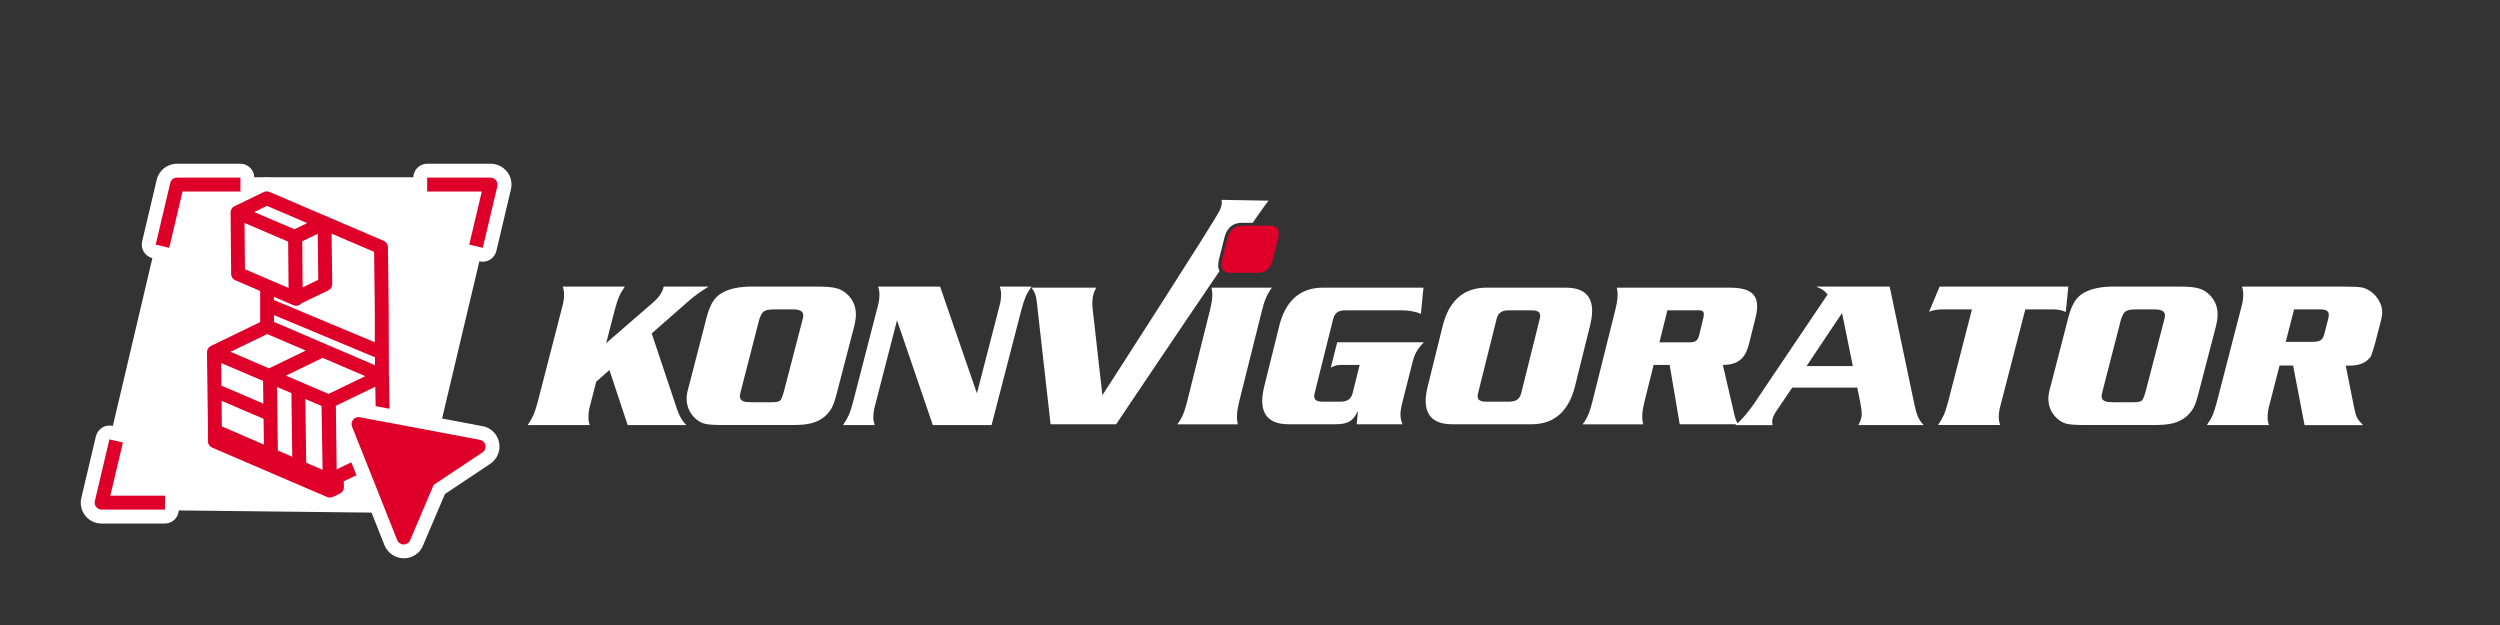
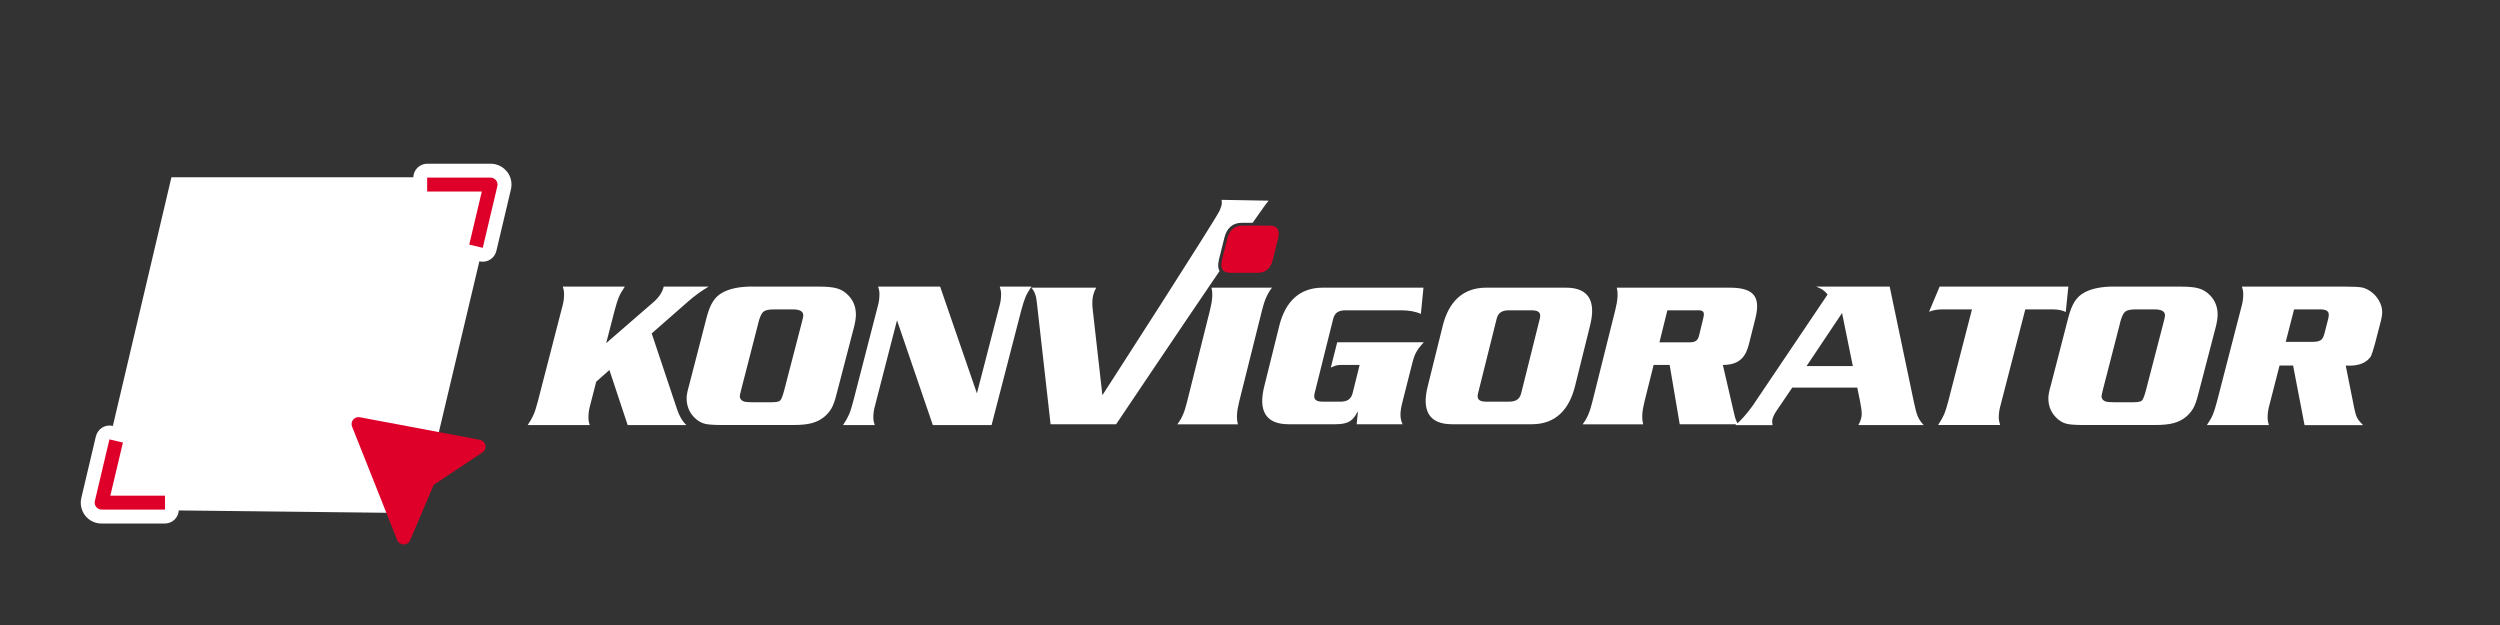
<svg xmlns="http://www.w3.org/2000/svg" width="340" height="85" viewBox="0 0 340 85" fill="none">
  <rect x="0" y="0" width="340" height="85" fill="#333333" stroke="none" />
  <path d="M57.072 69.792L12.672 69.292L23.314 24.107H67.904L57.072 69.792Z" fill="white" />
  <path d="M22.448 65.533H17.405L18.567 60.632C18.803 59.612 18.18 58.602 17.16 58.357L15.319 57.922C15.177 57.884 15.026 57.875 14.884 57.875C14.535 57.875 14.195 57.969 13.893 58.158C13.468 58.423 13.166 58.848 13.043 59.329L11.06 67.715C10.861 68.564 11.06 69.443 11.589 70.123C12.127 70.812 12.939 71.199 13.808 71.199H22.429C23.468 71.199 24.318 70.349 24.318 69.31V67.422C24.318 66.383 23.468 65.533 22.429 65.533H22.448Z" fill="white" />
  <path d="M68.94 23.342C68.402 22.653 67.59 22.266 66.721 22.266H58.099C57.061 22.266 56.211 23.116 56.211 24.154V26.043C56.211 27.081 57.061 27.931 58.099 27.931H63.142L61.981 32.832C61.745 33.852 62.368 34.862 63.388 35.108L65.229 35.542C65.371 35.58 65.522 35.59 65.663 35.59C66.013 35.59 66.353 35.495 66.655 35.306C67.08 35.042 67.382 34.626 67.505 34.135L69.488 25.75C69.686 24.9 69.488 24.022 68.959 23.342H68.94Z" fill="white" />
-   <path d="M65.62 57.96L54.827 55.92C54.846 55.797 54.865 55.675 54.865 55.552L54.789 51.086L54.761 41.916L54.657 33.578C54.648 32.455 53.968 31.444 52.939 31.01L45.62 27.875C45.62 27.875 45.573 27.846 45.554 27.837C45.441 27.771 45.214 27.648 44.903 27.573L37.405 24.362C37.31 24.324 37.207 24.286 37.103 24.258C36.829 24.173 36.555 24.135 36.272 24.135C35.856 24.135 35.45 24.23 35.054 24.409L34.581 24.636V24.154C34.581 23.116 33.732 22.266 32.693 22.266H24.072C22.75 22.266 21.616 23.163 21.314 24.447L19.331 32.832C19.095 33.843 19.718 34.862 20.738 35.108L22.579 35.542C22.731 35.58 22.872 35.59 23.014 35.59C23.873 35.59 24.648 35.004 24.846 34.135L26.319 27.922H29.652C29.539 28.234 29.473 28.564 29.482 28.904L29.558 37.261C29.567 38.385 30.247 39.395 31.276 39.839L33.505 40.793V42.606L27.877 45.325C26.895 45.797 26.262 46.817 26.272 47.913L26.404 58.102V59.99C26.404 61.123 27.084 62.143 28.122 62.596L43.788 69.329C43.788 69.329 43.883 69.367 43.939 69.376C44.251 69.49 44.572 69.546 44.884 69.546C45.158 69.546 45.375 69.49 45.488 69.461C45.516 69.461 45.545 69.452 45.583 69.442C45.762 69.405 45.97 69.339 46.111 69.272L47.065 68.81C47.924 68.394 48.51 67.573 48.642 66.638L49.199 66.374L52.296 74.164C52.721 75.222 53.779 75.93 54.912 75.93C56.074 75.93 57.103 75.25 57.518 74.211L60.512 67.186L66.65 63.097C67.622 62.464 68.104 61.312 67.877 60.17C67.651 59.036 66.735 58.139 65.62 57.95V57.96Z" fill="white" />
-   <path d="M52.889 51.097L52.861 41.947L52.757 33.608C52.757 33.231 52.53 32.9 52.181 32.749L44.683 29.539C44.683 29.539 44.645 29.501 44.636 29.501C44.532 29.444 44.438 29.397 44.324 29.387L36.647 26.101C36.402 26.007 36.128 25.997 35.873 26.12L31.888 28.047C31.557 28.207 31.35 28.538 31.359 28.906L31.435 37.263C31.435 37.641 31.661 37.971 32.011 38.122L35.382 39.567V43.807L28.687 47.046C28.356 47.206 28.148 47.537 28.148 47.905L28.281 58.103V58.604V58.632C28.281 58.632 28.281 58.632 28.281 58.642V60.011C28.281 60.389 28.507 60.729 28.857 60.88L44.485 67.594C44.485 67.594 44.504 67.594 44.513 67.594C44.626 67.641 44.749 67.679 44.872 67.679C44.928 67.679 44.985 67.65 45.042 67.641C45.08 67.641 45.117 67.631 45.155 67.612C45.193 67.603 45.24 67.603 45.287 67.584L46.241 67.121C46.572 66.961 46.779 66.621 46.77 66.253L46.751 65.46L48.479 64.629L47.78 62.872L45.788 63.835L45.675 55.186L51.038 52.598L51.085 55.233L52.974 55.592L52.898 51.106L52.889 51.097ZM35.844 56.961L35.892 60.464L30.169 57.99L30.141 54.515L35.854 56.961H35.844ZM35.778 51.805L35.816 54.893L30.113 52.447L30.084 49.369L35.778 51.805ZM43.871 63.892L41.642 62.929L41.529 54.27L43.729 55.214L43.871 63.892ZM39.631 53.458L39.744 62.117L37.79 61.276L37.676 52.627L39.631 53.458ZM36.59 50.096L31.35 47.848L36.345 45.431L41.586 47.678L36.6 50.086L36.59 50.096ZM37.261 43.769V42.853L51 48.594V49.671L37.261 43.779V43.769ZM41.161 39.085L41.104 32.815L43.21 31.795L43.285 38.056L41.161 39.085ZM36.307 27.999L41.775 30.341L40.047 31.182L34.579 28.84L36.307 27.999ZM33.257 30.322L39.187 32.862L39.244 39.161L33.314 36.621L33.257 30.322ZM39.924 41.512C40.047 41.569 40.169 41.588 40.292 41.588C40.566 41.588 40.83 41.465 41.01 41.257L41.029 41.238L44.655 39.491C44.985 39.331 45.193 39 45.184 38.632L45.099 31.776L50.878 34.251L50.972 41.965V46.545L37.251 40.804V40.37L39.914 41.512H39.924ZM49.669 51.163L44.683 53.571L38.885 51.087L43.88 48.67L49.688 51.163H49.678H49.669Z" fill="#DF0029" />
  <path d="M16.724 60.19L14.883 59.756L12.9 68.141C12.834 68.424 12.9 68.717 13.079 68.944C13.259 69.171 13.533 69.303 13.816 69.303H22.438V67.414H15.006L16.715 60.19H16.724Z" fill="#DF0029" />
-   <path d="M32.692 24.156H24.071C23.637 24.156 23.249 24.458 23.155 24.883L21.172 33.269L23.013 33.703L24.826 26.045H32.702V24.156H32.692Z" fill="#DF0029" />
  <path d="M67.452 24.515C67.272 24.288 66.998 24.156 66.715 24.156H58.094V26.045H65.525L63.816 33.269L65.657 33.703L67.641 25.318C67.707 25.034 67.641 24.742 67.461 24.515H67.452Z" fill="#DF0029" />
  <path d="M66.016 60.556C65.941 60.179 65.638 59.886 65.261 59.82L53.004 57.506L51.106 57.157L48.924 56.742C48.594 56.675 48.245 56.808 48.027 57.072C47.81 57.336 47.754 57.695 47.876 58.016L49.482 62.039L50.18 63.795L54.024 73.465C54.165 73.814 54.515 74.05 54.892 74.05H54.902C55.279 74.05 55.629 73.833 55.771 73.484L58.981 65.939L65.61 61.529C65.931 61.321 66.092 60.934 66.016 60.556Z" fill="#DF0029" />
  <path d="M173.809 32.465C174.092 31.351 173.771 30.689 172.676 30.689H168.936C167.841 30.689 167.18 31.351 166.906 32.465L166.198 35.326C165.915 36.44 166.245 37.101 167.34 37.101H171.08C172.175 37.101 172.817 36.44 173.101 35.326L173.809 32.465Z" fill="#DF0029" />
  <path d="M82.427 46.677L88.952 41.021C89.669 40.37 90.104 39.69 90.264 38.981H96.365C95.345 39.595 94.419 40.266 93.607 40.983L88.631 45.346L92.068 55.62C92.37 56.555 92.795 57.291 93.352 57.811H85.364L82.88 50.322L81.086 51.909L80.208 55.327C80.085 55.79 80.028 56.281 80.028 56.819C80.028 57.121 80.085 57.452 80.208 57.811H71.766C72.124 57.282 72.389 56.8 72.568 56.394C72.748 55.988 72.936 55.384 73.144 54.6L76.534 41.465C76.657 41.012 76.714 40.521 76.714 39.973C76.714 39.671 76.657 39.34 76.534 38.981H84.976C84.608 39.52 84.334 40.001 84.164 40.407C83.994 40.813 83.805 41.408 83.598 42.192L82.436 46.677H82.427ZM102.266 38.981H111.445C112.38 38.981 113.116 39.047 113.636 39.17C114.155 39.293 114.608 39.51 114.995 39.822C115.93 40.577 116.402 41.569 116.402 42.787C116.402 43.24 116.317 43.788 116.157 44.439L113.739 53.722C113.541 54.515 113.315 55.129 113.069 55.554C112.823 55.988 112.484 56.375 112.059 56.725C111.577 57.112 111.02 57.386 110.368 57.556C109.717 57.726 108.886 57.801 107.866 57.801H98.234C97.158 57.801 96.393 57.754 95.93 57.65C95.467 57.546 95.052 57.329 94.665 56.998C93.805 56.252 93.38 55.308 93.38 54.156C93.38 53.75 93.494 53.146 93.73 52.353L96.119 43.099C96.355 42.201 96.648 41.493 96.978 40.983C97.309 40.473 97.743 40.067 98.291 39.775C99.263 39.246 100.595 38.972 102.295 38.972L102.266 38.981ZM103.144 43.892L100.803 52.995C100.67 53.514 100.614 53.807 100.614 53.892C100.614 54.213 100.784 54.44 101.114 54.581C101.322 54.666 101.7 54.704 102.229 54.704H104.948C105.562 54.704 105.949 54.628 106.11 54.468C106.27 54.307 106.45 53.845 106.657 53.061L109.027 43.929L109.15 43.429C109.216 43.202 109.245 43.014 109.245 42.881C109.245 42.352 108.782 42.079 107.847 42.079H105.212C104.533 42.079 104.07 42.183 103.815 42.4C103.56 42.617 103.343 43.108 103.135 43.882L103.144 43.892ZM127.857 38.981L132.861 53.495L135.968 41.465C136.091 41.012 136.148 40.521 136.148 39.973C136.148 39.68 136.091 39.35 135.968 38.981H140.274C139.906 39.529 139.632 40.011 139.462 40.417C139.292 40.823 139.103 41.418 138.895 42.192L134.854 57.811H126.865L121.993 43.561L118.961 55.327C118.829 55.809 118.773 56.3 118.773 56.819C118.773 57.112 118.839 57.442 118.961 57.811H114.655C115.014 57.282 115.279 56.8 115.458 56.394C115.637 55.988 115.826 55.384 116.034 54.6L119.424 41.465C119.547 41.012 119.604 40.521 119.604 39.973C119.604 39.671 119.547 39.34 119.424 38.981H127.857ZM256.998 38.981L260.294 54.704C260.473 55.582 260.643 56.224 260.823 56.64C261.002 57.055 261.266 57.442 261.625 57.811H252.739C253.042 57.254 253.193 56.753 253.193 56.337C253.193 55.922 253.127 55.346 252.985 54.666L252.588 52.711H243.75L241.616 55.856C241.21 56.451 241.011 56.951 241.011 57.348C241.011 57.452 241.03 57.603 241.068 57.82H236.007C236.743 57.216 237.536 56.328 238.377 55.157L248.556 40.048C248.301 39.746 248.075 39.529 247.886 39.406C247.697 39.284 247.404 39.142 247.008 38.981H256.998ZM251.984 49.784L250.52 42.57L245.695 49.784H251.984ZM263.788 38.981H281.295L280.945 42.428C280.502 42.211 279.954 42.088 279.293 42.079H275.44L272.022 55.318C271.89 55.799 271.833 56.29 271.833 56.81C271.833 57.102 271.899 57.433 272.022 57.801H263.58C263.939 57.272 264.203 56.791 264.383 56.385C264.562 55.979 264.751 55.374 264.959 54.591L268.188 42.079H264.128C263.476 42.079 262.881 42.183 262.352 42.4L263.788 38.981ZM287.461 38.981H296.64C297.575 38.981 298.311 39.047 298.83 39.17C299.35 39.293 299.803 39.51 300.19 39.822C301.125 40.577 301.597 41.569 301.597 42.787C301.597 43.24 301.512 43.788 301.352 44.439L298.934 53.722C298.736 54.515 298.509 55.129 298.264 55.554C298.018 55.979 297.678 56.375 297.253 56.725C296.772 57.112 296.215 57.386 295.563 57.556C294.912 57.726 294.081 57.801 293.061 57.801H283.429C282.352 57.801 281.588 57.754 281.125 57.65C280.662 57.546 280.247 57.329 279.86 56.998C279 56.252 278.575 55.308 278.575 54.156C278.575 53.75 278.689 53.146 278.925 52.353L281.314 43.099C281.55 42.201 281.843 41.493 282.173 40.983C282.504 40.473 282.938 40.067 283.486 39.775C284.458 39.246 285.79 38.972 287.489 38.972L287.461 38.981ZM288.339 43.892L285.997 52.995C285.865 53.514 285.809 53.807 285.809 53.892C285.809 54.213 285.979 54.44 286.309 54.581C286.517 54.666 286.895 54.704 287.423 54.704H290.143C290.757 54.704 291.144 54.628 291.304 54.468C291.465 54.307 291.644 53.845 291.852 53.061L294.222 43.929L294.345 43.429C294.411 43.202 294.439 43.014 294.439 42.881C294.439 42.352 293.977 42.079 293.042 42.079H290.407C289.727 42.079 289.265 42.183 289.01 42.4C288.755 42.617 288.538 43.108 288.33 43.882L288.339 43.892ZM311.871 49.709H310.02L308.576 55.327C308.453 55.79 308.396 56.281 308.396 56.819C308.396 57.121 308.453 57.452 308.576 57.811H300.134C300.502 57.282 300.776 56.8 300.946 56.394C301.116 55.988 301.304 55.384 301.512 54.6L304.902 41.465C305.025 41.012 305.082 40.521 305.082 39.973C305.082 39.671 305.025 39.34 304.902 38.981H318.972C320.03 38.981 320.757 39.019 321.154 39.085C321.55 39.151 321.937 39.321 322.324 39.576C322.815 39.897 323.212 40.322 323.514 40.842C323.816 41.361 323.977 41.88 323.977 42.39C323.977 42.787 323.92 43.193 323.807 43.618L322.976 46.819C322.74 47.65 322.57 48.16 322.485 48.358C322.4 48.556 322.239 48.755 322.022 48.944C321.437 49.472 320.596 49.727 319.501 49.727C319.378 49.727 319.218 49.727 319.019 49.718L320.209 55.667C320.313 56.177 320.436 56.564 320.587 56.847C320.738 57.131 321.002 57.452 321.38 57.82H313.42L311.862 49.718L311.871 49.709ZM310.87 46.498H314.373C314.968 46.498 315.384 46.422 315.611 46.271C315.837 46.12 316.017 45.799 316.139 45.308L316.621 43.429C316.687 43.174 316.715 42.957 316.715 42.796C316.715 42.315 316.347 42.079 315.611 42.079H311.994L310.861 46.489L310.87 46.498ZM172.994 39.123C172.38 39.907 171.974 40.804 171.634 42.201L168.527 54.628C168.178 56.026 168.15 56.923 168.357 57.707H160.114C160.727 56.923 161.105 56.026 161.445 54.628L164.552 42.201C164.901 40.804 164.958 39.907 164.76 39.123H173.003H172.994ZM180.992 49.982C181.37 49.841 181.719 49.633 182.267 49.633H184.911L183.957 53.467C183.749 54.279 183.23 54.628 182.305 54.628H179.897C178.877 54.628 178.594 54.251 178.792 53.467L181.313 43.363C181.521 42.579 181.984 42.201 182.994 42.201H190.595C191.587 42.201 192.541 42.371 193.24 42.693L193.589 39.123H179.887C176.724 39.123 174.807 41.04 173.995 44.26L171.936 52.56C171.124 55.78 172.078 57.697 175.241 57.697H181.625C183.513 57.697 184.033 57.121 184.618 56.016H184.675L184.505 57.697H190.747C190.341 56.8 190.397 55.988 190.747 54.619L192.106 49.246C192.371 48.226 192.654 47.593 193.646 46.545H181.861L180.992 49.973V49.982ZM216.252 44.26L214.193 52.56C213.381 55.78 211.493 57.697 208.329 57.697H197.47C194.307 57.697 193.353 55.78 194.165 52.56L196.223 44.26C197.036 41.04 198.952 39.123 202.116 39.123H212.975C216.139 39.123 217.064 41.04 216.252 44.26ZM208.301 42.201H205.223C204.203 42.201 203.74 42.579 203.542 43.363L201.021 53.467C200.813 54.251 201.105 54.628 202.125 54.628H205.204C206.224 54.628 206.686 54.251 206.885 53.467L209.406 43.363C209.614 42.579 209.321 42.201 208.301 42.201ZM165.761 35.365L166.516 32.334C166.847 31.002 167.659 30.303 168.867 30.303H170.359C171.568 28.566 172.38 27.433 172.541 27.291L166.138 27.178C166.138 27.527 166.299 27.584 165.912 28.556C165.562 29.52 149.925 53.75 149.925 53.75L148.622 42.201C148.565 41.682 148.48 40.955 148.678 40.143C148.763 39.737 148.943 39.416 149.084 39.123H140.265C140.756 39.671 140.935 40.313 141.02 41.21L142.88 57.697H151.794C151.794 57.697 159.783 45.79 165.855 36.866C165.647 36.507 165.61 36.007 165.77 35.355L165.761 35.365ZM238.745 43.25L237.848 46.819C237.442 48.443 236.63 49.633 234.307 49.633L235.874 56.394C235.959 56.8 236.11 57.235 236.365 57.697H228.443L227.074 49.633H224.892L223.646 54.628C223.296 56.026 223.268 56.923 223.476 57.707H215.232C215.846 56.923 216.224 56.026 216.564 54.628L219.67 42.201C220.02 40.804 220.076 39.907 219.878 39.123H235.204C238.254 39.123 239.529 40.115 238.745 43.24V43.25ZM230.879 42.201H226.762L225.685 46.555H229.803C230.643 46.555 230.936 46.262 231.106 45.507L231.653 43.24C231.861 42.371 231.625 42.192 230.87 42.192L230.879 42.201Z" fill="white" />
</svg>